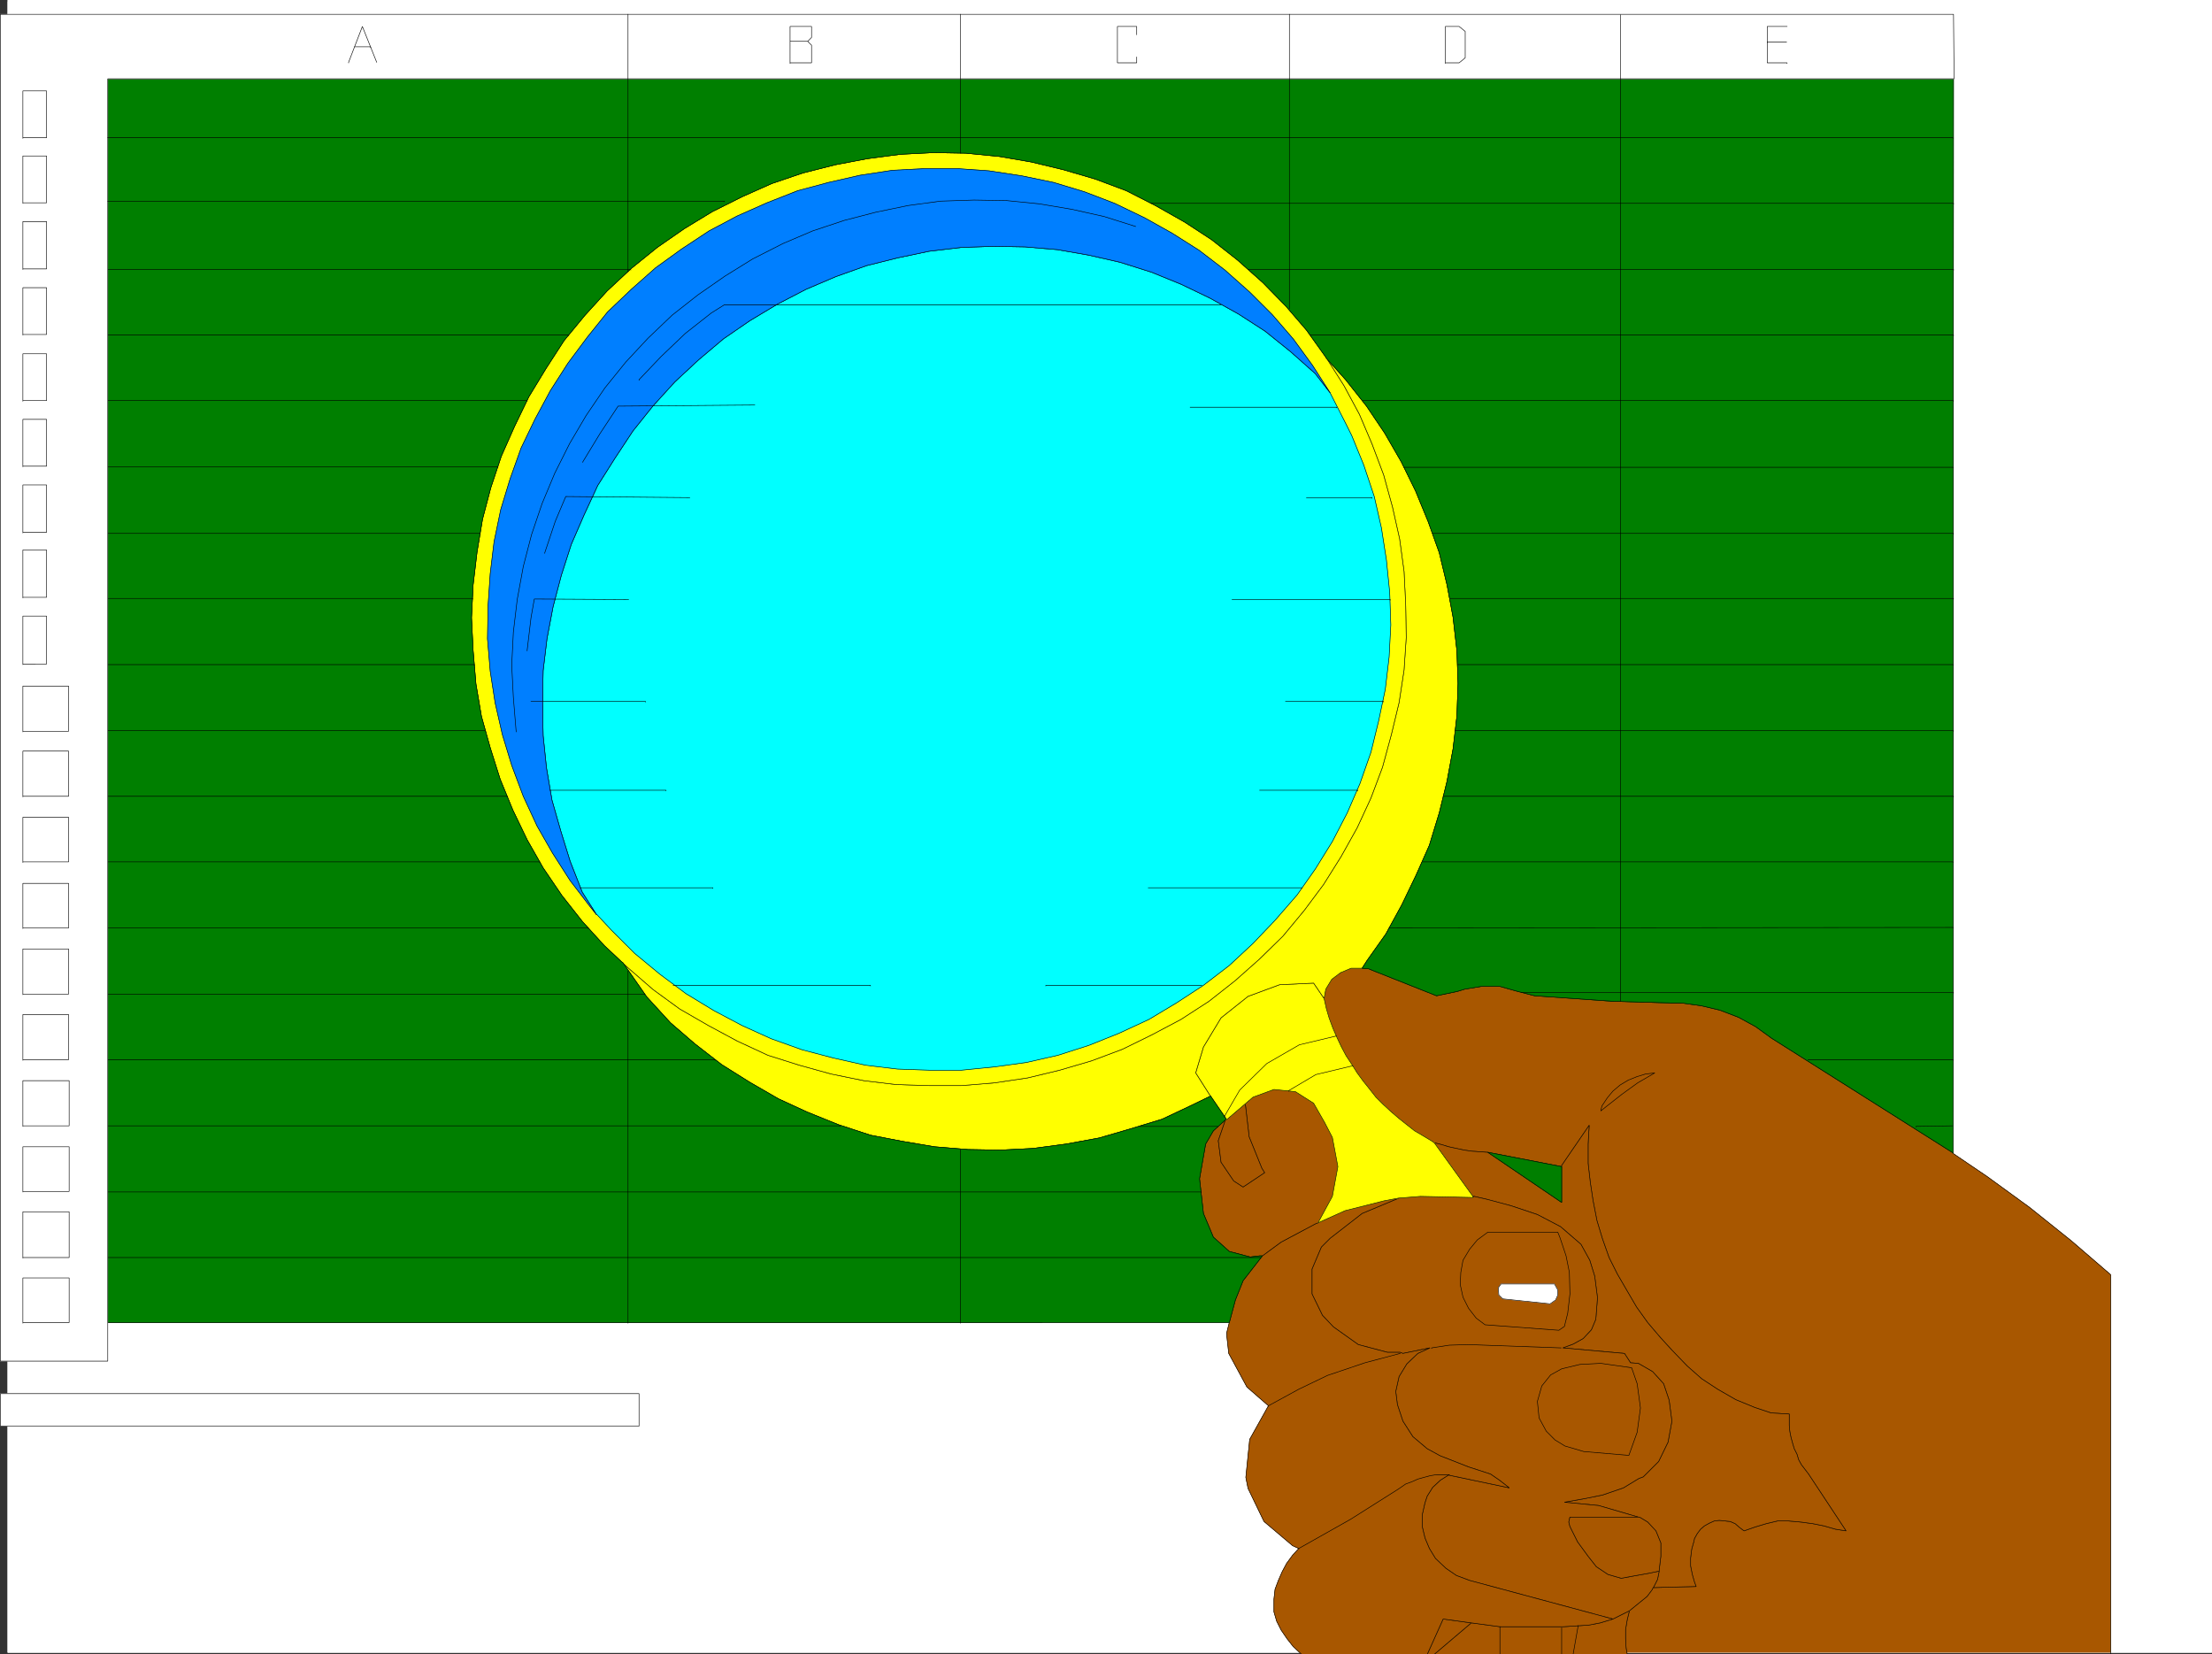
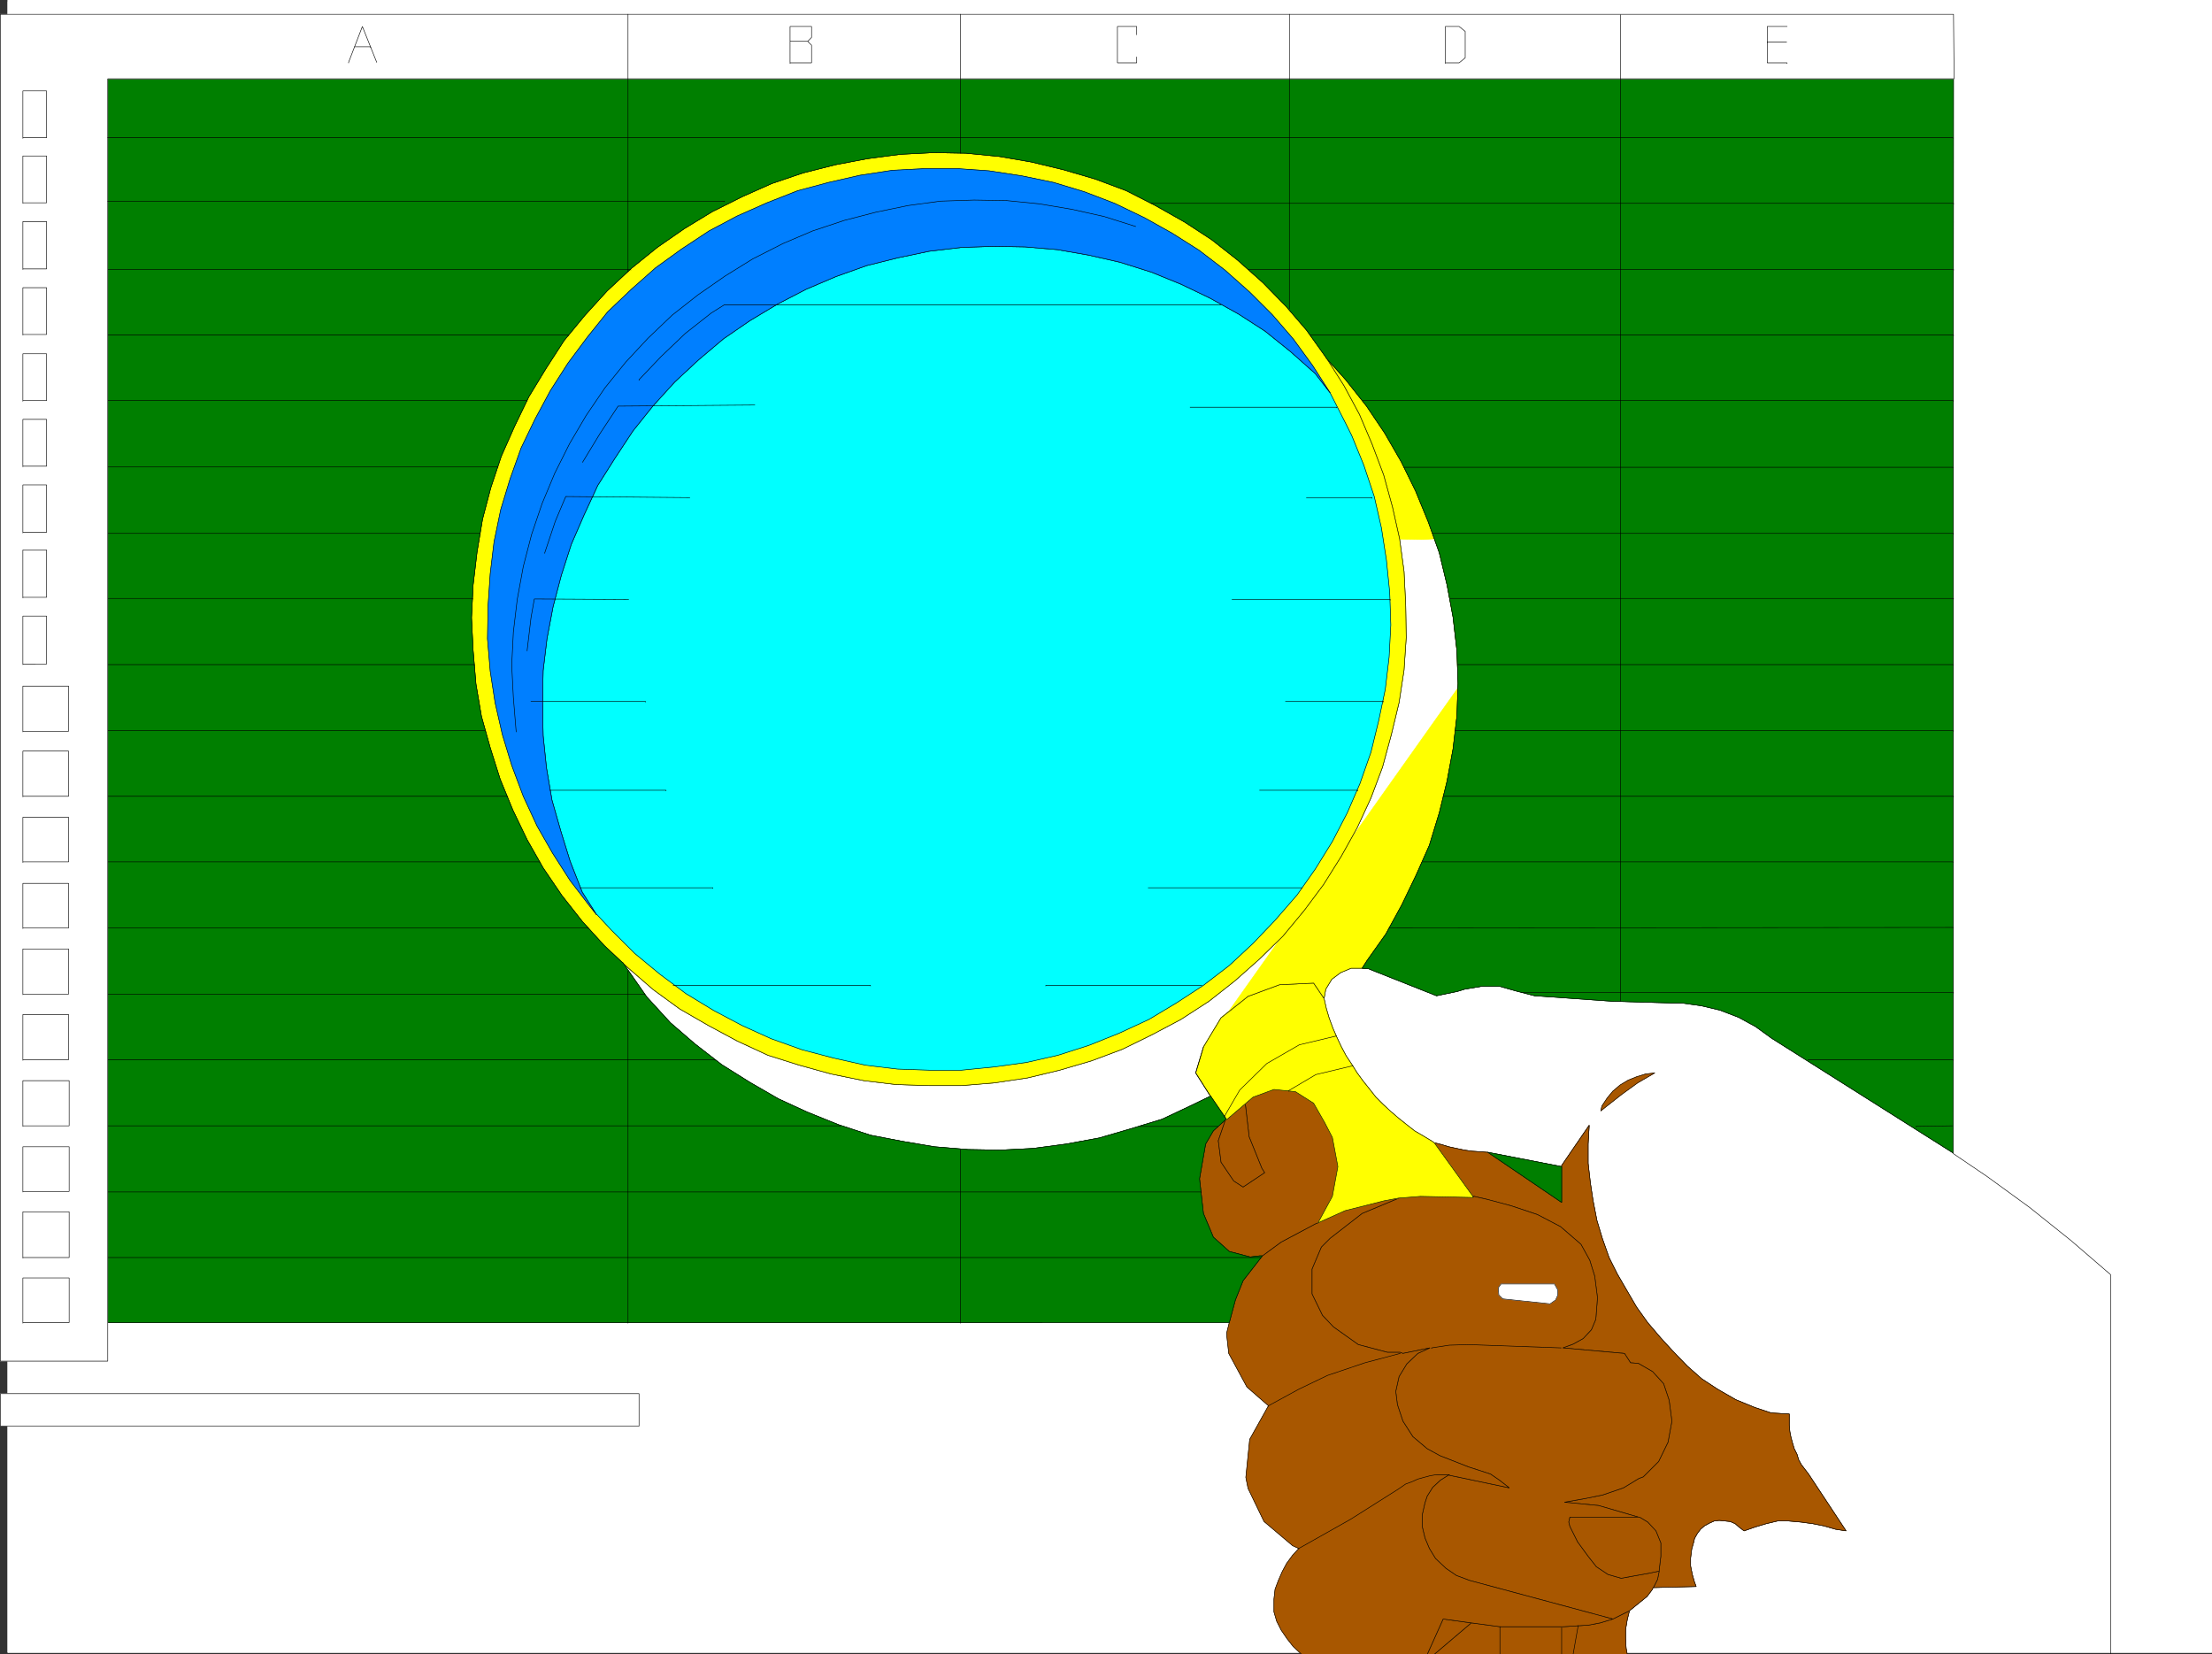
<svg xmlns="http://www.w3.org/2000/svg" width="3007.121" height="2248.25">
  <rect width="100%" height="100%" fill="#333333" stroke="none" />
  <defs>
    <clipPath id="a">
      <path d="M0 0h2997v2244.137H0Zm0 0" />
    </clipPath>
    <clipPath id="b">
      <path d="M1789 1313h1071v931.137H1789Zm0 0" />
    </clipPath>
    <clipPath id="c">
      <path d="M1789 1313h1071v933.09H1789Zm0 0" />
    </clipPath>
    <clipPath id="d">
      <path d="M1925 2187h281v59.09h-281zm0 0" />
    </clipPath>
    <clipPath id="e">
      <path d="M1925 2186h281v60.09h-281zm0 0" />
    </clipPath>
    <clipPath id="f">
      <path d="M1924 2198h67v48.09h-67zm0 0" />
    </clipPath>
    <clipPath id="g">
      <path d="M1924 2197h67v49.09h-67zm0 0" />
    </clipPath>
    <clipPath id="h">
      <path d="M1657 1626h526v620.09h-526zm0 0" />
    </clipPath>
    <clipPath id="i">
      <path d="M1656 1625h528v621.09h-528zm0 0" />
    </clipPath>
    <clipPath id="j">
      <path d="M2125 2206h11v40.09h-11zm0 0" />
    </clipPath>
    <clipPath id="k">
      <path d="M2112 2209h2v37.09h-2zm0 0" />
    </clipPath>
    <clipPath id="l">
      <path d="M2028 2208h2v38.09h-2zm0 0" />
    </clipPath>
  </defs>
  <path fill="#fff" d="M10.106 2246.297H3007.12V0H10.106Zm0 0" />
  <g clip-path="url(#a)" transform="translate(10.106 2.16)">
    <path fill="#fff" fill-rule="evenodd" stroke="#fff" stroke-linecap="square" stroke-linejoin="bevel" stroke-miterlimit="10" stroke-width=".743" d="M.742 2244.137h2995.531V-2.16H.743Zm0 0" />
  </g>
  <g clip-path="url(#b)" transform="translate(10.106 2.16)">
-     <path fill="#a85700" fill-rule="evenodd" stroke="#a85700" stroke-linecap="square" stroke-linejoin="bevel" stroke-miterlimit="10" stroke-width=".743" d="m2237.262 2155.73-1.485 3.012-6.765 8.992-15.719 12.746-8.25 6.727-2.969 11.965-2.27 13.488v12.746l.743 12.746 2.27 12.707 2.226 6.766v.742h654.105V1730.32l-53.957-46.449-56.187-44.926-57.672-41.953-46.453-31.476v-.743L2398.355 1409l-21.738-15.758-23.226-12.707-25.453-9.738-25.497-6.02-26.937-3.714h-14.274l-78.667-2.27-106.391-7.508-23.227-5.98-23.968-6.727h-25.454l-22.484 3.754-9.734 2.973-28.504 5.98-86.88-34.445-5.28-2.23h-.743l-8.25-.743h-14.976l-14.23 5.985-12.004 8.992-8.211 13.488-2.27 12.707 3.012 13.492 3.754 12.746 5.238 14.23 5.242 11.966 5.98 12.746 6.766 12.746 7.469 11.223 7.508 11.964 8.25 11.262 8.992 11.223 8.21 10.476 9.774 9.739 10.48 9.734 10.477 8.992 11.262 8.992 10.48 8.25 12.747 7.47 11.222 6.765 3.008 2.226h.742l8.996 2.27 9.735 2.972 10.48 2.266 10.477 2.23 10.52 1.524 11.222.742 9.734.746h.743l100.41 19.469v-1.484l37.457-54.7-1.485 25.493v26.195l3.008 26.2 3.754 24.75 5.242 26.937 7.465 24.71 8.996 25.497 11.258 22.441 13.492 23.227 12.707 21.738 15.012 20.957 17.207 20.215 15.758 17.246 20.957 21.738 19.508 17.203 21.703 14.235 24.75 14.23 25.453 10.48 22.484 7.508 24.711 1.485v15.719l.781 8.25 1.485 7.507 2.23 8.211 2.266 7.508 3.754 7.504 2.23 7.469 3.754 6.765 9.735 12.707 50.949 77.145-14.235-2.23-15.718-4.497-15.012-3.007-16.461-2.23-17.246-1.524h-14.23l-15.72 3.754-15.015 4.496-14.973 5.238-5.984-4.496-6.02-5.238-6.726-2.973-7.508-.781-7.469-.746-6.761.746-6.727 3.007-6.766 3.754-5.238 4.496-4.496 5.985-3.754 6.722-.742 3.754-2.973 10.48-1.523 12.005v11.222l2.266 11.258 2.972 10.48 2.27 5.981zm0 0" />
-   </g>
+     </g>
  <g clip-path="url(#c)" transform="translate(10.106 2.16)">
    <path fill="none" stroke="#000" stroke-linecap="square" stroke-linejoin="bevel" stroke-miterlimit="10" stroke-width=".743" d="m2237.262 2155.73-1.485 3.012-6.765 8.992-15.719 12.746-8.25 6.727-2.969 11.965-2.27 13.488v12.746l.743 12.746 2.27 12.707 2.226 6.766v.742h654.105V1730.32l-53.957-46.449-56.187-44.926-57.672-41.953-46.453-31.476v-.743L2398.355 1409l-21.738-15.758-23.226-12.707-25.453-9.738-25.497-6.02-26.937-3.714h-14.274l-78.667-2.27-106.391-7.508-23.227-5.98-23.968-6.727h-25.454l-22.484 3.754-9.734 2.973-28.504 5.98-86.88-34.445-5.28-2.23h-.743l-8.25-.743h-14.976l-14.23 5.985-12.004 8.992-8.211 13.488-2.27 12.707 3.012 13.492 3.754 12.746 5.238 14.23 5.242 11.966 5.98 12.746 6.766 12.746 7.469 11.223 7.508 11.964 8.25 11.262 8.992 11.223 8.21 10.476 9.774 9.739 10.48 9.734 10.477 8.992 11.262 8.992 10.48 8.25 12.747 7.47 11.222 6.765 3.008 2.226h.742l8.996 2.27 9.735 2.972 10.48 2.266 10.477 2.23 10.52 1.524 11.222.742 9.734.746h.743l100.41 19.469v-1.484l37.457-54.7-1.485 25.493v26.195l3.008 26.2 3.754 24.75 5.242 26.937 7.465 24.71 8.996 25.497 11.258 22.441 13.492 23.227 12.707 21.738 15.012 20.957 17.207 20.215 15.758 17.246 20.957 21.738 19.508 17.203 21.703 14.235 24.75 14.23 25.453 10.48 22.484 7.508 24.711 1.485v15.719l.781 8.25 1.485 7.507 2.23 8.211 2.266 7.508 3.754 7.504 2.23 7.469 3.754 6.765 9.735 12.707 50.949 77.145-14.235-2.23-15.718-4.497-15.012-3.007-16.461-2.23-17.246-1.524h-14.23l-15.72 3.754-15.015 4.496-14.973 5.238-5.984-4.496-6.02-5.238-6.726-2.973-7.508-.781-7.469-.746-6.761.746-6.727 3.007-6.766 3.754-5.238 4.496-4.496 5.985-3.754 6.722-.742 3.754-2.973 10.48-1.523 12.005v11.222l2.266 11.258 2.972 10.48 2.27 5.981zm0 0" />
  </g>
  <path fill="#a85700" fill-rule="evenodd" stroke="#a85700" stroke-linecap="square" stroke-linejoin="bevel" stroke-miterlimit="10" stroke-width=".743" d="m2177.692 1503.277 7.508-11.261 7.468-8.954 9.735-8.25 11.261-6.765 11.223-4.496 12.004-3.715 12.746-1.524-23.227 13.489-21.738 15.719-20.996 16.5-7.469 5.984zm0 0" />
  <path fill="none" stroke="#000" stroke-linecap="square" stroke-linejoin="bevel" stroke-miterlimit="10" stroke-width=".743" d="m2177.692 1503.277 7.508-11.261 7.468-8.954 9.735-8.25 11.261-6.765 11.223-4.496 12.004-3.715 12.746-1.524-23.227 13.489-21.738 15.719-20.996 16.5-7.469 5.984zm0 0" />
  <path fill="#a85700" fill-rule="evenodd" stroke="#a85700" stroke-linecap="square" stroke-linejoin="bevel" stroke-miterlimit="10" stroke-width=".743" d="M2255.617 2135.445v-1.523l2.231-18.73v-17.946l-6.726-16.5-11.223-11.965-11.258-6.765h-1.488l-53.957-15.72-46.45-4.495 25.493-4.496 26.195-5.239 28.465-9.734 21-12.75 5.98-2.227 20.996-20.957 12.746-26.238 5.243-28.465-3.754-28.465-7.508-22.44-14.977-16.5-19.472-11.224-10.477-.742-8.25-12.746-83.91-7.508 14.234-5.238 13.489-7.469 11.222-12.004 5.98-14.234 2.27-29.207-3.754-29.207-6.726-21.7-12.004-21.742-27.723-23.968-31.472-16.461-35.973-12.004-33.703-8.992-16.5-3.754h-1.489l-52.433-72.649h.742l8.996 2.27 9.735 2.973 10.48 2.265 10.477 2.23 10.52 1.524 11.222.742 9.734.746h.742l100.41 68.149v-50.164l37.458-54.7-1.485 25.493v26.195l3.008 26.2 3.754 24.75 5.242 26.937 7.465 24.71 8.996 25.497 11.258 22.441 13.492 23.227 12.707 21.738 15.012 20.957 17.207 20.215 15.758 17.246 20.957 21.738 19.507 17.203 21.704 14.235 24.75 14.23 25.453 10.48 22.484 7.509 24.711 1.484v15.719l.781 8.25 1.485 7.508 2.23 8.21 2.266 7.508 3.754 7.504 2.23 7.469 3.754 6.766 9.734 12.707 50.95 77.144-14.235-2.23-15.719-4.496-15.011-3.008-16.461-2.23-17.246-1.524h-14.23l-15.72 3.754-15.015 4.496-14.973 5.238-5.984-4.496-6.02-5.238-6.726-2.973-7.508-.781-7.469-.746-6.762.746-6.726 3.008-6.766 3.754-5.238 4.496-4.496 5.984-3.754 6.723-.742 3.754-2.973 10.48-1.523 12.004v11.223l2.265 11.257 2.973 10.48 2.27 5.981-58.457 1.489.742-.743 5.281-10.48zm0 0" />
  <path fill="none" stroke="#000" stroke-linecap="square" stroke-linejoin="bevel" stroke-miterlimit="10" stroke-width=".743" d="M2255.617 2135.445v-1.523l2.231-18.73v-17.946l-6.726-16.5-11.223-11.965-11.258-6.765h-1.488l-53.957-15.72-46.45-4.495 25.493-4.496 26.195-5.239 28.465-9.734 21-12.75 5.98-2.227 20.996-20.957 12.746-26.238 5.243-28.465-3.754-28.465-7.508-22.44-14.977-16.5-19.472-11.224-10.477-.742-8.25-12.746-83.91-7.508 14.234-5.238 13.489-7.469 11.222-12.004 5.98-14.234 2.27-29.207-3.754-29.207-6.726-21.7-12.004-21.742-27.723-23.968-31.472-16.461-35.973-12.004-33.703-8.992-16.5-3.754h-1.489l-52.433-72.649h.742l8.996 2.27 9.735 2.973 10.48 2.265 10.477 2.23 10.52 1.524 11.222.742 9.734.746h.742l100.41 68.149v-50.164l37.458-54.7-1.485 25.493v26.195l3.008 26.2 3.754 24.75 5.242 26.937 7.465 24.71 8.996 25.497 11.258 22.441 13.492 23.227 12.707 21.738 15.012 20.957 17.207 20.215 15.758 17.246 20.957 21.738 19.507 17.203 21.704 14.235 24.75 14.23 25.453 10.48 22.484 7.509 24.711 1.484v15.719l.781 8.25 1.485 7.508 2.23 8.21 2.266 7.508 3.754 7.504 2.23 7.469 3.754 6.766 9.734 12.707 50.95 77.144-14.235-2.23-15.719-4.496-15.011-3.008-16.461-2.23-17.246-1.524h-14.23l-15.72 3.754-15.015 4.496-14.973 5.238-5.984-4.496-6.02-5.238-6.726-2.973-7.508-.781-7.469-.746-6.762.746-6.726 3.008-6.766 3.754-5.238 4.496-4.496 5.984-3.754 6.723-.742 3.754-2.973 10.48-1.523 12.004v11.223l2.265 11.257 2.973 10.48 2.27 5.981-58.457 1.489.742-.743 5.281-10.48zm0 0" />
  <path fill="#007f00" fill-rule="evenodd" stroke="#007f00" stroke-linecap="square" stroke-linejoin="bevel" stroke-miterlimit="10" stroke-width=".743" d="m2122.992 1585.66-100.41-19.469 100.41 68.149zm0 0" />
  <path fill="none" stroke="#000" stroke-linecap="square" stroke-linejoin="bevel" stroke-miterlimit="10" stroke-width=".743" d="m2122.992 1585.66-100.41-19.469 100.41 68.149zm0 0" />
  <g clip-path="url(#d)" transform="translate(10.106 2.16)">
    <path fill="#a85700" fill-rule="evenodd" d="m2205.043 2187.207-2.969 11.965-2.27 13.488v12.746l.743 12.746 2.27 12.707 2.226 6.766-3.754.742h-275.691l64.437-54.699 39.684 5.238h85.433l34.45-2.23 15.757-3.008 17.204-5.242zm0 0" />
  </g>
  <g fill="none" stroke-linecap="square" stroke-linejoin="bevel" stroke-miterlimit="10" stroke-width=".743" clip-path="url(#e)" transform="translate(10.106 2.16)">
    <path stroke="#a85700" d="m2205.043 2187.207-2.969 11.965-2.27 13.488v12.746l.743 12.746 2.27 12.707 2.226 6.766-3.754.742h-275.691l64.437-54.699 39.684 5.238h85.433l34.45-2.23 15.757-3.008 17.204-5.242zm0 0" />
    <path stroke="#000" d="m2205.043 2187.207-2.969 11.965-2.27 13.488v12.746l.743 12.746 2.27 12.707 2.226 6.766-3.754.742h-275.691l64.437-54.699 39.684 5.238h85.433l34.45-2.23 15.757-3.008 17.204-5.242zm0 0" />
  </g>
  <g clip-path="url(#f)" transform="translate(10.106 2.16)">
    <path fill="#a85700" fill-rule="evenodd" d="m1925.598 2258.367 64.437-54.699-38.242-5.242-26.977 59.941zm0 0" />
  </g>
  <g fill="none" stroke-linecap="square" stroke-linejoin="bevel" stroke-miterlimit="10" stroke-width=".743" clip-path="url(#g)" transform="translate(10.106 2.16)">
    <path stroke="#a85700" d="m1925.598 2258.367 64.437-54.699-38.242-5.242-26.977 59.941zm0 0" />
    <path stroke="#000" d="m1925.598 2258.367 64.437-54.699-38.242-5.242-26.977 59.941zm0 0" />
  </g>
  <path fill="#a85700" fill-rule="evenodd" stroke="#a85700" stroke-linecap="square" stroke-linejoin="bevel" stroke-miterlimit="10" stroke-width=".743" d="m2223.399 2182.64 15.719-12.745 6.765-8.993 1.485-3.011.742-.743 5.281-10.48 2.226-11.223-14.23 2.973-20.996 3.754-16.461 3.012-17.988-5.243-15.758-10.515-11.219-14.235-14.234-19.468-10.477-20.961-1.527-5.98 1.527-6.766h92.899l-53.957-15.72-46.45-4.495 25.493-4.496 26.195-5.239 28.465-9.734 21-12.75 5.98-2.227 20.996-20.957 12.747-26.238 5.242-28.465-3.754-28.464-7.508-22.442-14.977-16.5-19.472-11.223-10.477-.742-8.25-12.746-83.91-7.508 14.234-5.238 13.489-7.469 11.222-12.004 5.98-14.234 2.27-29.207-3.754-29.207-6.726-21.7-12.004-21.741-27.723-23.97-31.472-16.46-35.973-12.004-33.703-8.992-16.5-3.754-1.489 1.527-71.16-1.527-28.504 2.27h-.746l-50.203 20.956-43.437 33.704-12.004 12.003-12.711 29.954v33.703l14.234 29.207 14.977 15.719 33.703 23.968 39.726 10.516h17.243l3.715 1.488 36.714-7.508-16.46 7.508-14.977 14.23-10.52 17.243-4.496 20.215 2.27 17.949 7.469 22.48 13.488 20.996 19.512 16.465 16.46 8.992 1.485.743 38.242 14.976 29.95 9.735 12.003 8.25 13.488 10.48-81.68-17.207v-.781l-12.003 7.508-10.477 9.734-7.468 11.965-3.012 8.996-3.754 16.5v15.715l3.754 15.718 5.984 14.235 8.25 13.488 14.23 13.488 14.235 9.739 17.984 6.722 194.797 52.434 22.48-11.219zm0 0" />
  <path fill="none" stroke="#000" stroke-linecap="square" stroke-linejoin="bevel" stroke-miterlimit="10" stroke-width=".743" d="m2223.399 2182.64 15.719-12.745 6.765-8.993 1.485-3.011.742-.743 5.281-10.48 2.226-11.223-14.23 2.973-20.996 3.754-16.461 3.012-17.988-5.243-15.758-10.515-11.219-14.235-14.234-19.468-10.477-20.961-1.527-5.98 1.527-6.766h92.899l-53.957-15.72-46.45-4.495 25.493-4.496 26.195-5.239 28.465-9.734 21-12.75 5.98-2.227 20.996-20.957 12.747-26.238 5.242-28.465-3.754-28.464-7.508-22.442-14.977-16.5-19.472-11.223-10.477-.742-8.25-12.746-83.91-7.508 14.234-5.238 13.489-7.469 11.222-12.004 5.98-14.234 2.27-29.207-3.754-29.207-6.726-21.7-12.004-21.741-27.723-23.97-31.472-16.46-35.973-12.004-33.703-8.992-16.5-3.754-1.489 1.527-71.16-1.527-28.504 2.27h-.746l-50.203 20.956-43.437 33.704-12.004 12.003-12.711 29.954v33.703l14.234 29.207 14.977 15.719 33.703 23.968 39.726 10.516h17.243l3.715 1.488 36.714-7.508-16.46 7.508-14.977 14.23-10.52 17.243-4.496 20.215 2.27 17.949 7.469 22.48 13.488 20.996 19.512 16.465 16.46 8.992 1.485.743 38.242 14.976 29.95 9.735 12.003 8.25 13.488 10.48-81.68-17.207v-.781l-12.003 7.508-10.477 9.734-7.468 11.965-3.012 8.996-3.754 16.5v15.715l3.754 15.718 5.984 14.235 8.25 13.488 14.23 13.488 14.235 9.739 17.984 6.722 194.797 52.434 22.48-11.219zm0 0" />
  <path fill="#a85700" fill-rule="evenodd" stroke="#a85700" stroke-linecap="square" stroke-linejoin="bevel" stroke-miterlimit="10" stroke-width=".743" d="m2255.617 2135.445-14.23 2.973-20.996 3.754-16.461 3.012-17.988-5.243-15.758-10.515-11.219-14.235-14.234-19.468-10.477-20.961-1.527-5.98 1.527-6.766h94.387l11.258 6.765 11.223 11.965 6.726 16.5v17.945l-2.23 18.73zm0 0" />
  <path fill="none" stroke="#000" stroke-linecap="square" stroke-linejoin="bevel" stroke-miterlimit="10" stroke-width=".743" d="m2255.617 2135.445-14.23 2.973-20.996 3.754-16.461 3.012-17.988-5.243-15.758-10.515-11.219-14.235-14.234-19.468-10.477-20.961-1.527-5.98 1.527-6.766h94.387l11.258 6.765 11.223 11.965 6.726 16.5v17.945l-2.23 18.73zm0 0" />
  <path fill="#a85700" fill-rule="evenodd" stroke="#a85700" stroke-linecap="square" stroke-linejoin="bevel" stroke-miterlimit="10" stroke-width=".743" d="m2176.207 1853.066-28.464 1.485-24.75 5.984-14.977 8.25-12.004 14.977-5.98 20.996 2.265 22.441 9.738 17.988 11.965 12.004 13.489 8.211 25.492 7.504 61.426 5.242 11.261-31.476 4.457-32.961-4.457-32.922-7.508-21.742zm0 0" />
-   <path fill="none" stroke="#000" stroke-linecap="square" stroke-linejoin="bevel" stroke-miterlimit="10" stroke-width=".743" d="m2176.207 1853.066-28.464 1.485-24.75 5.984-14.977 8.25-12.004 14.977-5.98 20.996 2.265 22.441 9.738 17.988 11.965 12.004 13.489 8.211 25.492 7.504 61.426 5.242 11.261-31.476 4.457-32.961-4.457-32.922-7.508-21.742zm0 0" />
  <path fill="#a85700" fill-rule="evenodd" stroke="#a85700" stroke-linecap="square" stroke-linejoin="bevel" stroke-miterlimit="10" stroke-width=".743" d="m2022.582 1674.809-14.23 10.48-10.48 12.707-8.993 15.016-2.972 16.46-.782 16.462 3.754 17.242 7.508 14.976 10.477 13.489 12.004 8.992 100.37 7.469 7.508-5.239 4.497-17.949 3.011-26.234-.746-29.207-4.496-22.485-8.25-24.71-3.012-7.47zm0 0" />
-   <path fill="none" stroke="#000" stroke-linecap="square" stroke-linejoin="bevel" stroke-miterlimit="10" stroke-width=".743" d="m2022.582 1674.809-14.23 10.48-10.48 12.707-8.993 15.016-2.972 16.46-.782 16.462 3.754 17.242 7.508 14.976 10.477 13.489 12.004 8.992 100.37 7.469 7.508-5.239 4.497-17.949 3.011-26.234-.746-29.207-4.496-22.485-8.25-24.71-3.012-7.47zm0 0" />
  <path fill="#fff" fill-rule="evenodd" stroke="#fff" stroke-linecap="square" stroke-linejoin="bevel" stroke-miterlimit="10" stroke-width=".743" d="m2040.57 1745.191-3.714 5.239.742 9.734 5.238 5.238 64.438 6.766 7.469-5.238 3.007-6.766v-6.723l-4.496-8.25zm0 0" />
  <path fill="none" stroke="#000" stroke-linecap="square" stroke-linejoin="bevel" stroke-miterlimit="10" stroke-width=".743" d="m2040.57 1745.191-3.714 5.239.742 9.734 5.238 5.238 64.438 6.766 7.469-5.238 3.007-6.766v-6.723l-4.496-8.25zm0 0" />
  <g clip-path="url(#h)" transform="translate(10.106 2.16)">
    <path fill="#a85700" fill-rule="evenodd" d="m2149.602 2206.676 15.757-3.008 17.203-5.242-194.796-52.434-17.985-6.723-14.234-9.738-14.23-13.488-8.25-13.488-5.985-14.235-3.754-15.718v-15.715l3.754-16.5 3.012-8.996 7.468-11.965 10.477-9.735 12.004-7.507v.78l81.68 17.208-13.489-10.48-12.004-8.25-29.949-9.735-38.242-14.976-1.484-.743-16.461-8.992-19.512-16.465-13.488-20.996-7.469-22.48-2.27-17.95 4.497-20.214 10.52-17.243 14.976-14.23 16.46-7.508-36.714 7.508-3.715-1.488h-17.242l-39.727-10.516-33.703-23.969-14.977-15.718-14.234-29.207v-33.704l12.711-29.953 12.004-12.004 43.437-33.703 50.204-20.957-20.211 3.754-53.22 13.45-36.714 16.5-3.71 1.484-46.454 24.715-25.492 18.726-26.238 33.703-10.477 26.239-8.25 30.69-3.754 14.978 3.012 26.98 24.71 45.668 29.247 25.492-25.492 45.668-5.243 51.692 3.012 14.976 21.7 44.965 38.984 32.96 8.25 3.716-8.25 8.992-8.25 11.262-5.98 11.222-5.243 11.961-4.496 12.004-1.523 13.492v17.203l3.753 12.747 6.02 11.964 8.21 12.004 8.25 10.48 10.481 9.735 10.516 8.25 7.469 4.496h148.347l26.977-59.941 38.242 5.242 38.942 5.238h86.175zm0 0" />
  </g>
  <g fill="none" stroke-linecap="square" stroke-linejoin="bevel" stroke-miterlimit="10" stroke-width=".743" clip-path="url(#i)" transform="translate(10.106 2.16)">
    <path stroke="#a85700" d="m2149.602 2206.676 15.757-3.008 17.204-5.242-194.797-52.434-17.985-6.722-14.234-9.739-14.23-13.488-8.25-13.488-5.985-14.235-3.754-15.718v-15.715l3.754-16.5 3.012-8.996 7.468-11.965 10.477-9.735 12.004-7.507v.78l81.68 17.208-13.489-10.48-12.004-8.25-29.949-9.735-38.242-14.977-1.484-.742-16.461-8.992-19.512-16.465-13.488-20.996-7.469-22.48-2.27-17.95 4.497-20.214 10.52-17.243 14.976-14.23 16.46-7.508-36.714 7.508-3.715-1.488h-17.242l-39.727-10.516-33.703-23.969-14.977-15.718-14.234-29.207v-33.704l12.711-29.953 12.004-12.004 43.437-33.703 50.204-20.957-20.211 3.754-53.22 13.45-36.714 16.5-3.71 1.484-46.454 24.715-25.492 18.726-26.238 33.703-10.477 26.239-8.25 30.69-3.754 14.977 3.012 26.981 24.71 45.668 29.247 25.492-25.492 45.668-5.243 51.691 3.012 14.977 21.7 44.965 38.984 32.96 8.25 3.716-8.25 8.992-8.25 11.262-5.98 11.222-5.243 11.961-4.496 12.004-1.523 13.492v17.203l3.753 12.746 6.02 11.965 8.21 12.004 8.25 10.48 10.481 9.735 10.516 8.25 7.469 4.496h148.347l26.977-59.941 38.242 5.242 38.942 5.238h86.175zm0 0" />
    <path stroke="#000" d="m2149.602 2206.676 15.757-3.008 17.204-5.242-194.797-52.434-17.985-6.722-14.234-9.739-14.23-13.488-8.25-13.488-5.985-14.235-3.754-15.718v-15.715l3.754-16.5 3.012-8.996 7.468-11.965 10.477-9.735 12.004-7.507v.78l81.68 17.208-13.489-10.48-12.004-8.25-29.949-9.735-38.242-14.977-1.484-.742-16.461-8.992-19.512-16.465-13.488-20.996-7.469-22.48-2.27-17.95 4.497-20.214 10.52-17.243 14.976-14.23 16.46-7.508-36.714 7.508-3.715-1.488h-17.242l-39.727-10.516-33.703-23.969-14.977-15.718-14.234-29.207v-33.704l12.711-29.953 12.004-12.004 43.437-33.703 50.204-20.957-20.211 3.754-53.22 13.45-36.714 16.5-3.71 1.484-46.454 24.715-25.492 18.726-26.238 33.703-10.477 26.239-8.25 30.69-3.754 14.977 3.012 26.981 24.71 45.668 29.247 25.492-25.492 45.668-5.243 51.691 3.012 14.977 21.7 44.965 38.984 32.96 8.25 3.716-8.25 8.992-8.25 11.262-5.98 11.222-5.243 11.961-4.496 12.004-1.523 13.492v17.203l3.753 12.746 6.02 11.965 8.21 12.004 8.25 10.48 10.481 9.735 10.516 8.25 7.469 4.496h148.347l26.977-59.941 38.242 5.242 38.942 5.238h86.175zm0 0" />
  </g>
  <path fill="#a85700" fill-rule="evenodd" stroke="#a85700" stroke-linecap="square" stroke-linejoin="bevel" stroke-miterlimit="10" stroke-width=".743" d="m1791.813 1662.063 19.512-35.973 7.468-40.43-7.468-39.683-10.516-20.254-14.977-26.2-24.71-15.718-29.247-3.008-28.465 10.477-10.48 8.992 5.238 44.964 17.246 42.66 3.754 6.02-29.25 19.473-12.707-8.25-17.242-25.453-3.754-29.207 9.739-28.465-16.461 14.973-10.52 17.988-8.25 47.152 5.277 47.195 13.492 32.22 21.7 19.472 28.465 7.508 12.746-1.528h3.754l25.492-18.726 46.453-24.715zm0 0" />
  <path fill="none" stroke="#000" stroke-linecap="square" stroke-linejoin="bevel" stroke-miterlimit="10" stroke-width=".743" d="m1791.813 1662.063 19.512-35.973 7.468-40.43-7.468-39.683-10.516-20.254-14.977-26.2-24.71-15.718-29.247-3.008-28.465 10.477-10.48 8.992 5.238 44.964 17.246 42.66 3.754 6.02-29.25 19.473-12.707-8.25-17.242-25.453-3.754-29.207 9.739-28.465-16.461 14.973-10.52 17.988-8.25 47.152 5.277 47.195 13.492 32.22 21.7 19.472 28.465 7.508 12.746-1.528h3.754l25.492-18.726 46.453-24.715zm0 0" />
  <path fill="#a85700" fill-rule="evenodd" stroke="#a85700" stroke-linecap="square" stroke-linejoin="bevel" stroke-miterlimit="10" stroke-width=".743" d="m1666.696 1520.48.742 1.528 25.492-21.742 5.238 44.964 17.246 42.66 3.754 6.02-29.25 19.473-12.707-8.25-17.242-25.453-3.754-29.207 9.738-28.465zm0 0" />
  <path fill="none" stroke="#000" stroke-linecap="square" stroke-linejoin="bevel" stroke-miterlimit="10" stroke-width=".743" d="m1666.696 1520.48.742 1.528 25.492-21.742 5.238 44.964 17.246 42.66 3.754 6.02-29.25 19.473-12.707-8.25-17.242-25.453-3.754-29.207 9.738-28.465zm0 0" />
  <path fill="#ff0" fill-rule="evenodd" stroke="#ff0" stroke-linecap="square" stroke-linejoin="bevel" stroke-miterlimit="10" stroke-width=".743" d="m1667.438 1522.008 25.492-21.742 10.48-8.992 28.465-10.477 29.246 3.008 24.711 15.718 14.977 26.2 10.516 20.254 7.468 39.683-7.468 40.43-19.512 35.973 36.715-16.5 53.218-13.45 20.211-3.754h.746l28.504-2.27 71.16 1.528v-1.527l-52.433-72.649-3.008-2.226-11.223-6.766-12.746-7.468-10.48-8.25-11.262-8.993-10.476-8.992-10.48-9.734-9.774-9.738-8.211-10.477-8.992-11.223-8.25-11.261-7.508-11.965-7.469-11.223-6.766-12.746-5.98-12.746-5.242-11.965-5.239-14.23-3.753-12.747-3.012-13.492-14.23-20.957-46.45 2.23-42.7 15.759-36.714 29.207L1636 1423.12l-10.515 35.192 19.508 30.734.746.742 20.957 30.692zm0 0" />
  <path fill="none" stroke="#000" stroke-linecap="square" stroke-linejoin="bevel" stroke-miterlimit="10" stroke-width=".743" d="m1667.438 1522.008 25.492-21.742 10.48-8.992 28.465-10.477 29.246 3.008 24.711 15.718 14.977 26.2 10.516 20.254 7.468 39.683-7.468 40.43-19.512 35.973 36.715-16.5 53.218-13.45 20.211-3.754h.746l28.504-2.27 71.16 1.528v-1.527l-52.433-72.649-3.008-2.226-11.223-6.766-12.746-7.468-10.48-8.25-11.262-8.993-10.476-8.992-10.48-9.734-9.774-9.738-8.211-10.477-8.992-11.223-8.25-11.261-7.508-11.965-7.469-11.223-6.766-12.746-5.98-12.746-5.242-11.965-5.239-14.23-3.753-12.747-3.012-13.492-14.23-20.957-46.45 2.23-42.7 15.759-36.714 29.207L1636 1423.12l-10.515 35.192 19.508 30.734.746.742 20.957 30.692zm0 0" />
-   <path fill="#ff0" fill-rule="evenodd" stroke="#ff0" stroke-linecap="square" stroke-linejoin="bevel" stroke-miterlimit="10" stroke-width=".743" d="m1851.754 1316.027 6.766-10.515 25.453-35.934 21.738-39.687 19.473-40.47 17.988-40.429 13.488-44.183 10.477-42.696 8.254-44.222 5.238-44.926 1.524-44.184-1.524-44.183-5.238-45.707-8.254-44.184-10.477-43.441-14.976-41.953-17.242-41.954-19.473-39.687-22.48-38.942-24.711-36.714-28.465-35.934-26.238-29.207-.743-1.527 24.711 38.945 20.996 38.98 17.204 40.43L1881 645.66l11.965 43.438 9.739 43.441 6.019 44.184 2.23 44.925.743 44.965-2.973 44.184-6.766 44.183-10.476 43.438-12.004 44.223-15.719 41.914-18.726 40.468-21.743 38.946-23.968 38.199-26.235 35.191-29.207 35.227-32.218 31.437-32.961 29.207-35.23 27.723-38.2 24.711-39.727 20.996-39.687 19.473-41.953 15.719-43.48 12.746-43.438 10.48-44.969 6.723-44.965 3.754h-44.18l-44.964-1.485-43.442-5.238-44.222-8.996-43.442-12-42.734-13.492-41.953-19.473-38.946-20.957-38.984-22.48-35.969-26.2-33.707-29.207-8.25-8.25 32.961 47.196 32.219 35.187 33 28.465 36.715 28.465 38.203 23.969 38.941 22.484 38.985 17.945 42.695 17.243 43.441 14.234 42.739 8.25 44.18 7.469 45.71 3.754 44.219.742 44.184-2.23 44.964-5.981 44.965-8.25 41.215-12.004 44.18-13.45 39.726-18.73 26.239-12.746-.746-.742-19.508-30.734L1636 1423.12l23.97-39.683 36.714-29.207 42.7-15.758 46.448-2.23 14.23 20.956 2.27-12.707 8.211-13.488 12.004-8.992 14.23-5.985h14.977l8.25.743zm0 0" />
+   <path fill="#ff0" fill-rule="evenodd" stroke="#ff0" stroke-linecap="square" stroke-linejoin="bevel" stroke-miterlimit="10" stroke-width=".743" d="m1851.754 1316.027 6.766-10.515 25.453-35.934 21.738-39.687 19.473-40.47 17.988-40.429 13.488-44.183 10.477-42.696 8.254-44.222 5.238-44.926 1.524-44.184-1.524-44.183-5.238-45.707-8.254-44.184-10.477-43.441-14.976-41.953-17.242-41.954-19.473-39.687-22.48-38.942-24.711-36.714-28.465-35.934-26.238-29.207-.743-1.527 24.711 38.945 20.996 38.98 17.204 40.43L1881 645.66h-44.18l-44.964-1.485-43.442-5.238-44.222-8.996-43.442-12-42.734-13.492-41.953-19.473-38.946-20.957-38.984-22.48-35.969-26.2-33.707-29.207-8.25-8.25 32.961 47.196 32.219 35.187 33 28.465 36.715 28.465 38.203 23.969 38.941 22.484 38.985 17.945 42.695 17.243 43.441 14.234 42.739 8.25 44.18 7.469 45.71 3.754 44.219.742 44.184-2.23 44.964-5.981 44.965-8.25 41.215-12.004 44.18-13.45 39.726-18.73 26.239-12.746-.746-.742-19.508-30.734L1636 1423.12l23.97-39.683 36.714-29.207 42.7-15.758 46.448-2.23 14.23 20.956 2.27-12.707 8.211-13.488 12.004-8.992 14.23-5.985h14.977l8.25.743zm0 0" />
  <path fill="none" stroke="#000" stroke-linecap="square" stroke-linejoin="bevel" stroke-miterlimit="10" stroke-width=".743" d="m1851.754 1316.027 6.766-10.515 25.453-35.934 21.738-39.687 19.473-40.47 17.988-40.429 13.488-44.183 10.477-42.696 8.254-44.222 5.238-44.926 1.524-44.184-1.524-44.183-5.238-45.707-8.254-44.184-10.477-43.441-14.976-41.953-17.242-41.954-19.473-39.687-22.48-38.942-24.711-36.714-28.465-35.934-26.238-29.207-.743-1.527 24.711 38.945 20.996 38.98 17.204 40.43L1881 645.66l11.965 43.438 9.739 43.441 6.019 44.184 2.23 44.925.743 44.965-2.973 44.184-6.766 44.183-10.476 43.438-12.004 44.223-15.719 41.914-18.726 40.468-21.743 38.946-23.968 38.199-26.235 35.191-29.207 35.227-32.218 31.437-32.961 29.207-35.23 27.723-38.2 24.711-39.727 20.996-39.687 19.473-41.953 15.719-43.48 12.746-43.438 10.48-44.969 6.723-44.965 3.754h-44.18l-44.964-1.485-43.442-5.238-44.222-8.996-43.442-12-42.734-13.492-41.953-19.473-38.946-20.957-38.984-22.48-35.969-26.2-33.707-29.207-8.25-8.25 32.961 47.196 32.219 35.187 33 28.465 36.715 28.465 38.203 23.969 38.941 22.484 38.985 17.945 42.695 17.243 43.441 14.234 42.739 8.25 44.18 7.469 45.71 3.754 44.219.742 44.184-2.23 44.964-5.981 44.965-8.25 41.215-12.004 44.18-13.45 39.726-18.73 26.239-12.746-.746-.742-19.508-30.734L1636 1423.12l23.97-39.683 36.714-29.207 42.7-15.758 46.448-2.23 14.23 20.956 2.27-12.707 8.211-13.488 12.004-8.992 14.23-5.985h14.977l8.25.743zm0 0" />
  <path fill="#ff0" fill-rule="evenodd" stroke="#ff0" stroke-linecap="square" stroke-linejoin="bevel" stroke-miterlimit="10" stroke-width=".743" d="m1848.04 563.273-20.997-38.98-24.71-38.945-26.235-36.676-27.723-32.219-31.476-32.219-34.446-30.691-35.23-27.723-36.715-23.968-39.726-22.48-39.688-20.216-41.953-15.719-43.48-12.746-43.438-10.48-43.48-7.508-45.668-4.496-44.223-.742-44.965 2.27-44.965 5.98-43.441 8.25-44.223 11.223-41.953 14.23-40.43 17.988-40.468 20.215-38.2 23.223-36.714 25.457-35.23 28.465-32.962 30.73-29.988 32.922-28.465 34.488-24.71 38.2-23.227 38.199-19.512 40.43-17.946 40.43-14.234 42.698-11.258 42.696-7.508 44.964-5.242 44.184-2.226 44.926 2.226 44.965 3.754 44.925 7.508 44.184 11.965 42.7 13.488 42.695 17.246 41.953 19.469 40.43 21.742 38.202 25.453 37.457 27.723 35.192 29.988 32.96 23.969 22.481 8.992 8.25 33.707 29.207 35.969 26.2 38.984 22.48 38.946 20.957 41.953 19.473 42.734 13.492 43.442 12 44.222 8.996 43.442 5.238 44.965 1.485h44.18l44.964-3.754 44.969-6.723 43.437-10.48 43.48-12.746 41.954-15.72 39.687-19.472 39.727-20.996 38.2-24.71 35.23-27.724 32.96-29.207 32.22-31.437 29.206-35.227 26.235-35.191 23.968-38.2 21.743-38.945 18.726-40.468 15.719-41.914 12.004-44.223 10.476-43.438 6.766-44.183 2.973-44.184-.743-44.965-2.23-44.925-6.02-44.184-9.738-43.441L1881 645.66l-15.758-41.957zm0 0" />
  <path fill="none" stroke="#000" stroke-linecap="square" stroke-linejoin="bevel" stroke-miterlimit="10" stroke-width=".743" d="m1848.04 563.273-20.997-38.98-24.71-38.945-26.235-36.676-27.723-32.219-31.476-32.219-34.446-30.691-35.23-27.723-36.715-23.968-39.726-22.48-39.688-20.216-41.953-15.719-43.48-12.746-43.438-10.48-43.48-7.508-45.668-4.496-44.223-.742-44.965 2.27-44.965 5.98-43.441 8.25-44.223 11.223-41.953 14.23-40.43 17.988-40.468 20.215-38.2 23.223-36.714 25.457-35.23 28.465-32.962 30.73-29.988 32.922-28.465 34.488-24.71 38.2-23.227 38.199-19.512 40.43-17.946 40.43-14.234 42.698-11.258 42.696-7.508 44.964-5.242 44.184-2.226 44.926 2.226 44.965 3.754 44.925 7.508 44.184 11.965 42.7 13.488 42.695 17.246 41.953 19.469 40.43 21.742 38.202 25.453 37.457 27.723 35.192 29.988 32.96 23.969 22.481 8.992 8.25 33.707 29.207 35.969 26.2 38.984 22.48 38.946 20.957 41.953 19.473 42.734 13.492 43.442 12 44.222 8.996 43.442 5.238 44.965 1.485h44.18l44.964-3.754 44.969-6.723 43.437-10.48 43.48-12.746 41.954-15.72 39.687-19.472 39.727-20.996 38.2-24.71 35.23-27.724 32.96-29.207 32.22-31.437 29.206-35.227 26.235-35.191 23.968-38.2 21.743-38.945 18.726-40.468 15.719-41.914 12.004-44.223 10.476-43.438 6.766-44.183 2.973-44.184-.743-44.965-2.23-44.925-6.02-44.184-9.738-43.441L1881 645.66l-15.758-41.957zm0 0" />
  <path fill="#0ff" fill-rule="evenodd" stroke="#0ff" stroke-linecap="square" stroke-linejoin="bevel" stroke-miterlimit="10" stroke-width=".743" d="m1808.317 534.027-20.215-26.195-33.746-29.953-34.445-27.719-35.973-23.226-38.945-21.7-38.98-18.73-40.47-16.5-42.699-13.488-42.695-9.739-42.7-7.468-44.218-3.754-42.7-.742-43.48 1.488-44.18 5.238-42.738 8.992-41.953 10.48-41.957 14.973-40.465 17.246-38.945 20.215-37.457 22.48-35.973 24.712-33.703 28.465-32.219 29.949-29.992 32.965-26.976 33.703-24.711 37.457-23.227 36.715-18.73 40.43-17.243 39.687-13.488 41.953-11.223 42.7-8.25 43.437-5.238 43.441-.742 44.184.742 44.222 4.496 43.438 7.508 44.183 11.965 41.953 12.746 41.172 16.46 41.957 19.513 30.73v-.78l20.215 21.738 31.472 31.437 34.45 28.465 35.226 26.239 38.203 23.222 38.238 20.215 39.688 17.988 41.953 14.973 42.738 11.223 43.438 9.738 43.441 5.238 43.48 1.524h43.438l44.965-4.496 43.441-6.02 42.739-9.738 41.953-13.45 41.21-16.5 40.47-18.73 37.456-22.441 36.715-23.97 35.192-26.98 32.218-29.949 29.989-31.476 29.949-34.446 24.754-35.191 23.223-37.457 20.214-38.945 17.243-39.723 14.976-42.7 10.48-42.695 8.993-42.66 5.238-44.222 2.27-43.438-1.489-44.183-4.496-44.184-6.762-43.442-9.738-42.695-14.23-42.699-16.5-40.43-8.996-17.984-19.47-38.2zm0 0" />
  <path fill="none" stroke="#000" stroke-linecap="square" stroke-linejoin="bevel" stroke-miterlimit="10" stroke-width=".743" d="m1808.317 534.027-20.215-26.195-33.746-29.953-34.445-27.719-35.973-23.226-38.945-21.7-38.98-18.73-40.47-16.5-42.699-13.488-42.695-9.739-42.7-7.468-44.218-3.754-42.7-.742-43.48 1.488-44.18 5.238-42.738 8.992-41.953 10.48-41.957 14.973-40.465 17.246-38.945 20.215-37.457 22.48-35.973 24.712-33.703 28.465-32.219 29.949-29.992 32.965-26.976 33.703-24.711 37.457-23.227 36.715-18.73 40.43-17.243 39.687-13.488 41.953-11.223 42.7-8.25 43.437-5.238 43.441-.742 44.184.742 44.222 4.496 43.438 7.508 44.183 11.965 41.953 12.746 41.172 16.46 41.957 19.513 30.73v-.78l20.215 21.738 31.472 31.437 34.45 28.465 35.226 26.239 38.203 23.222 38.238 20.215 39.688 17.988 41.953 14.973 42.738 11.223 43.438 9.738 43.441 5.238 43.48 1.524h43.438l44.965-4.496 43.441-6.02 42.739-9.738 41.953-13.45 41.21-16.5 40.47-18.73 37.456-22.441 36.715-23.97 35.192-26.98 32.218-29.949 29.989-31.476 29.949-34.446 24.754-35.191 23.223-37.457 20.214-38.945 17.243-39.723 14.976-42.7 10.48-42.695 8.993-42.66 5.238-44.222 2.27-43.438-1.489-44.183-4.496-44.184-6.762-43.442-9.738-42.695-14.23-42.699-16.5-40.43-8.996-17.984-19.47-38.2zm0 0" />
  <path fill="#007fff" fill-rule="evenodd" stroke="#007fff" stroke-linecap="square" stroke-linejoin="bevel" stroke-miterlimit="10" stroke-width=".743" d="m1808.317 534.027-20.215-26.195-33.746-29.953-34.445-27.719-35.973-23.226-38.945-21.7-38.98-18.73-40.47-16.5-42.699-13.488-42.695-9.739-42.7-7.468-44.218-3.754-42.7-.742-43.48 1.488-44.18 5.238-42.738 8.992-41.953 10.48-41.957 14.973-40.465 17.246-38.945 20.215-37.457 22.48-35.973 24.712-33.703 28.465-32.219 29.949-29.992 32.965-26.976 33.703-24.711 37.457-23.227 36.715-18.73 40.43-17.243 39.687-13.488 41.953-11.223 42.7-8.25 43.437-5.238 43.441-.742 44.184.742 44.222 4.496 43.438 7.508 44.183 11.965 41.953 12.746 41.172 16.46 41.957 19.513 30.73-8.996-11.257-26.977-35.191-23.969-37.457-20.996-36.715-18.73-40.43-15.72-41.957-12.745-41.953-9.735-42.695-6.765-43.442-3.715-44.183.742-44.184 2.973-44.184 5.238-43.437 8.996-43.441 12.746-41.954 14.973-41.953L727.161 570l20.957-38.945 23.968-37.457 26.239-35.188 27.718-34.488 32.22-30.692 32.96-29.21 35.23-25.454 37.458-24.71 38.203-20.254 40.464-17.946 41.957-16.5 41.954-11.222 42.699-9.735 44.219-6.765 43.441-2.23h44.965l42.7 2.972 44.218 6.765 43.441 8.993 41.992 12.707 41.176 15.757 40.469 19.473 37.457 20.957 36.715 23.227 35.226 26.976 33.707 29.953 30.73 30.692 28.466 32.96 26.238 35.973zm0 0" />
  <path fill="none" stroke="#000" stroke-linecap="square" stroke-linejoin="bevel" stroke-miterlimit="10" stroke-width=".743" d="m1808.317 534.027-20.215-26.195-33.746-29.953-34.445-27.719-35.973-23.226-38.945-21.7-38.98-18.73-40.47-16.5-42.699-13.488-42.695-9.739-42.7-7.468-44.218-3.754-42.7-.742-43.48 1.488-44.18 5.238-42.738 8.992-41.953 10.48-41.957 14.973-40.465 17.246-38.945 20.215-37.457 22.48-35.973 24.712-33.703 28.465-32.219 29.949-29.992 32.965-26.976 33.703-24.711 37.457-23.227 36.715-18.73 40.43-17.243 39.687-13.488 41.953-11.223 42.7-8.25 43.437-5.238 43.441-.742 44.184.742 44.222 4.496 43.438 7.508 44.183 11.965 41.953 12.746 41.172 16.46 41.957 19.513 30.73-8.996-11.257-26.977-35.191-23.969-37.457-20.996-36.715-18.73-40.43-15.72-41.957-12.745-41.953-9.735-42.695-6.765-43.442-3.715-44.183.742-44.184 2.973-44.184 5.238-43.437 8.996-43.441 12.746-41.954 14.973-41.953L727.161 570l20.957-38.945 23.968-37.457 26.239-35.188 27.718-34.488 32.22-30.692 32.96-29.21 35.23-25.454 37.458-24.71 38.203-20.254 40.464-17.946 41.957-16.5 41.954-11.222 42.699-9.735 44.219-6.765 43.441-2.23h44.965l42.7 2.972 44.218 6.765 43.441 8.993 41.992 12.707 41.176 15.757 40.469 19.473 37.457 20.957 36.715 23.227 35.226 26.976 33.707 29.953 30.73 30.692 28.466 32.96 26.238 35.973zm0 0" />
  <path fill="#007f00" fill-rule="evenodd" stroke="#007f00" stroke-linecap="square" stroke-linejoin="bevel" stroke-miterlimit="10" stroke-width=".743" d="M146.485 107.094H2655.73l-.746 1459.84-246.524-155.774-21.738-15.758-23.227-12.707-25.453-9.738-25.496-6.02-26.937-3.714h-14.274l-78.668-2.27-106.39-7.508-23.227-5.98-23.969-6.727h-25.453l-22.484 3.754-9.735 2.973-28.503 5.98-86.88-34.445-5.28-2.23-8.993-.743 6.766-10.515 25.453-35.934 21.738-39.687 19.473-40.47 17.988-40.429 13.488-44.183 10.477-42.696 8.254-44.222 5.238-44.926 1.524-44.184-1.524-44.183-5.238-45.707-8.254-44.184-10.477-43.441-14.976-41.953-17.242-41.954-19.473-39.687-22.48-38.942-24.711-36.714-28.465-35.934-26.238-29.207-.743-1.527-26.234-36.676-27.723-32.219-31.476-32.219-34.445-30.691-35.231-27.723-36.715-23.968-39.726-22.48-39.688-20.216-41.953-15.719-43.48-12.746-43.438-10.48-43.48-7.508-45.668-4.496-44.223-.742-44.965 2.27-44.965 5.98-43.441 8.25-44.223 11.223-41.953 14.23-40.43 17.988-40.468 20.215-38.2 23.223-36.714 25.457-35.23 28.465-32.962 30.73-29.988 32.922-28.465 34.488-24.71 38.2-23.227 38.199-19.512 40.43-17.946 40.43-14.234 42.698-11.258 42.696-7.508 44.964-5.242 44.184-2.226 44.926 2.226 44.965 3.754 44.925 7.508 44.184 11.965 42.7 13.488 42.695 17.246 41.953 19.469 40.43 21.742 38.202 25.453 37.457 27.723 35.192 29.988 32.96 23.969 22.481h.742l32.961 47.196 32.219 35.187 33 28.465 36.715 28.465 38.203 23.969 38.941 22.484 38.985 17.945 42.695 17.242 43.441 14.235 42.739 8.25 44.18 7.469 45.71 3.753 44.219.743 44.184-2.23 44.964-5.981 44.965-8.25 41.215-12.004 44.18-13.45 39.726-18.73 26.239-12.746 20.957 30.691-.742 1.528-16.461 14.972-10.52 17.989-8.25 47.152 5.277 47.195 13.493 32.22 21.699 19.472 28.465 7.508 12.746-1.528h3.754l-26.239 33.703-10.476 26.239-8.25 30.691H146.485Zm0 0" />
  <path fill="none" stroke="#000" stroke-linecap="square" stroke-linejoin="bevel" stroke-miterlimit="10" stroke-width=".743" d="M146.485 107.094H2655.73l-.746 1459.84-246.524-155.774-21.738-15.758-23.227-12.707-25.453-9.738-25.496-6.02-26.937-3.714h-14.274l-78.668-2.27-106.39-7.508-23.227-5.98-23.969-6.727h-25.453l-22.484 3.754-9.735 2.973-28.503 5.98-86.88-34.445-5.28-2.23-8.993-.743 6.766-10.515 25.453-35.934 21.738-39.687 19.473-40.47 17.988-40.429 13.488-44.183 10.477-42.696 8.254-44.222 5.238-44.926 1.524-44.184-1.524-44.183-5.238-45.707-8.254-44.184-10.477-43.441-14.976-41.953-17.242-41.954-19.473-39.687-22.48-38.942-24.711-36.714-28.465-35.934-26.238-29.207-.743-1.527-26.234-36.676-27.723-32.219-31.476-32.219-34.445-30.691-35.231-27.723-36.715-23.968-39.726-22.48-39.688-20.216-41.953-15.719-43.48-12.746-43.438-10.48-43.48-7.508-45.668-4.496-44.223-.742-44.965 2.27-44.965 5.98-43.441 8.25-44.223 11.223-41.953 14.23-40.43 17.988-40.468 20.215-38.2 23.223-36.714 25.457-35.23 28.465-32.962 30.73-29.988 32.922-28.465 34.488-24.71 38.2-23.227 38.199-19.512 40.43-17.946 40.43-14.234 42.698-11.258 42.696-7.508 44.964-5.242 44.184-2.226 44.926 2.226 44.965 3.754 44.925 7.508 44.184 11.965 42.7 13.488 42.695 17.246 41.953 19.469 40.43 21.742 38.202 25.453 37.457 27.723 35.192 29.988 32.96 23.969 22.481h.742l32.961 47.196 32.219 35.187 33 28.465 36.715 28.465 38.203 23.969 38.941 22.484 38.985 17.945 42.695 17.242 43.441 14.235 42.739 8.25 44.18 7.469 45.71 3.753 44.219.743 44.184-2.23 44.964-5.981 44.965-8.25 41.215-12.004 44.18-13.45 39.726-18.73 26.239-12.746 20.957 30.691-.742 1.528-16.461 14.972-10.52 17.989-8.25 47.152 5.277 47.195 13.493 32.22 21.699 19.472 28.465 7.508 12.746-1.528h3.754l-26.239 33.703-10.476 26.239-8.25 30.691H146.485Zm0 0" />
  <path fill="#fff" fill-rule="evenodd" stroke="#fff" stroke-linecap="square" stroke-linejoin="bevel" stroke-miterlimit="10" stroke-width=".743" d="m2656.473 107.094-.742-87.621H.37v1830.582h146.114V107.094Zm0 0" />
  <path fill="none" stroke="#000" stroke-linecap="square" stroke-linejoin="bevel" stroke-miterlimit="10" stroke-width=".743" d="m2656.473 107.094-.742-87.621H.37v1830.582h146.114V107.094Zm0 0" />
  <path fill="#fff" fill-rule="evenodd" stroke="#fff" stroke-linecap="square" stroke-linejoin="bevel" stroke-miterlimit="10" stroke-width=".743" d="M.371 1938.46v-44.222h868.372v44.223zm0 0" />
  <path fill="none" stroke="#000" stroke-linecap="square" stroke-linejoin="bevel" stroke-miterlimit="10" stroke-width=".743" d="M.371 1938.46v-44.222h868.372v44.223zM31.102 187.25v-63.656H63.32v63.656H31.1v.742m.002 87.664v-63.695H63.32v63.695H31.1v.742m.002 89.11v-64.399H63.32v64.399H31.1v.742m.002 88.406V391H63.32v63.656H31.1v.742m.002 89.149v-63.695H63.32v63.695H31.1v.742m.002 88.367V570H63.32v63.656H31.1v.742m.002 89.149v-64.399H63.32v64.399H31.1v.742m.002 87.621v-64.394H63.32v64.394H31.1v.785m.002 89.852v-65.14H63.32v65.14H31.1v.781m.002 90.594v-61.387H93.27v61.387H31.102v.781m0 87.625v-61.426H93.27v61.426H31.102v.742m0 88.406v-60.683H93.27v60.684H31.102v.742m0 89.109v-60.644H93.27v60.644H31.102v.742m0 89.149v-61.426H93.27v61.426H31.102v.742m0 88.406v-61.426H93.27v61.426H31.102v.742m0 89.11v-61.387h62.914v61.387H31.102v.781m0 88.367v-60.683h62.914v60.683H31.102v.742m0 89.149v-62.172h62.914v62.172H31.102v.742m0 87.621v-60.64h62.914v60.64H31.102v.746" />
  <g clip-path="url(#j)" transform="translate(10.106 2.16)">
    <path fill="none" stroke="#000" stroke-linecap="square" stroke-linejoin="bevel" stroke-miterlimit="10" stroke-width=".743" d="m2135.367 2207.422-8.992 50.945v.742" />
  </g>
  <g clip-path="url(#k)" transform="translate(10.106 2.16)">
    <path fill="none" stroke="#000" stroke-linecap="square" stroke-linejoin="bevel" stroke-miterlimit="10" stroke-width=".743" d="M2112.887 2210.43v48.68" />
  </g>
  <g clip-path="url(#l)" transform="translate(10.106 2.16)">
    <path fill="none" stroke="#000" stroke-linecap="square" stroke-linejoin="bevel" stroke-miterlimit="10" stroke-width=".743" d="M2028.977 2208.906v50.203" />
  </g>
  <path fill="none" stroke="#000" stroke-linecap="square" stroke-linejoin="bevel" stroke-miterlimit="10" stroke-width=".743" d="m2122.25 1832.07-125.863-4.496-26.238.781-23.969 3.715v.782m23.969 171.492h-17.242l-8.993 1.527-8.21 2.227-8.25 2.27-8.25 3.714-8.25 3.008-9.739 6.726-65.18 41.211-70.417 39.688v.742m137.867-265.879-47.977 12.746-50.945 17.203-38.946 18.73-41.21 22.481v.742m92.16-503.332-50.207 11.965-44.223 25.492-36.715 35.934-20.957 35.973v.742m174.582-69.676-50.203 12.004-36.715 21.7v.78M1543.844 307.836l-42.738-13.492-43.442-9.735-44.218-7.468-44.926-4.496-44.223-.743-45.71 1.485-44.18 5.984-43.48 8.992-43.442 11.262-42.735 14.23-40.43 17.204-41.21 20.957-37.457 23.226-36.715 25.492-35.23 27.684-32.962 31.477-29.992 32.218-28.465 35.192-25.453 37.457-22.48 38.199-20.254 40.43-17.207 41.21-14.23 41.954-11.262 43.441-8.25 44.926-5.239 44.183-2.23 44.965 2.23 44.184 3.754 45.668v.781" />
  <path fill="none" stroke="#000" stroke-linecap="square" stroke-linejoin="bevel" stroke-miterlimit="10" stroke-width=".743" d="M1659.97 414.188H984.867l-17.946 11.257-35.23 27.723-32.961 31.437-29.988 31.477v.742m157.337 33.703-185.801 1.489-24.711 37.457-23.227 38.199v.742m825.676-74.874h199.293v.741M937.676 676.352l-168.562-1.485-14.23 33.703-14.274 42.696v.746m1035.488-75.66h89.144v.742M854.508 814.922l-128.129-.742-4.496 25.453-5.242 44.183v.782m958.305-69.676h215.05v.742M721.883 953.492h155.852v.742m869.898-.742H1881v.742M747.375 1074.078h158.082v.742m806.946-.742h133.37v.742M788.586 1206.664H969.15v.742m591.897-.742h209.067v.742m-854.922 131.848h268.226v.742m450.317-.742h-212.04v.742M146.485 187.25h2508.5v.742m-2508.5 85.395h838.383v.742m579.191 2.269h1091.672v.743M147.23 366.25h710.29v.781m839.164-.781h959.047v.781M147.23 455.398h625.598v.743m1007.766-.743h875.137v.743M147.23 544.547h569.411v.742m1135.894-.742h803.196v.742M147.23 634.398h529.727v.782m1231.766 0h746.262v.742M147.23 725.031h505.72v.742m1294.718-.742h708.063v.742M147.23 813.437h495.24v.743m1329.167-.743h684.094v.743M147.23 903.328h497.51v.742m1336.67-.742h673.575v.742M147.23 993.18h512.481v.742m1318.688-.742h677.332v.742M147.23 1082.328h542.434v.742m1272.235-.742h693.832v.742M147.23 1171.476h586.657v.743m1200.289-.743h720.809v.743M147.23 1261.328h652.58v.742m1088.66-.742 766.515-.742v.742M147.23 1351.219h729.02v.742m1192.04-2.973h587.44v.742m-2508.5 90.637h824.93v.742m1485.762-.742h197.063v.742m-2507.755 89.11h995.016v.781m406.836 0h106.391v.742m998.731-1.523-49.422.781v.742M147.23 1620.11h1485.76v.742m-1485.76 88.406h1565.915v.742M853.766 19.473v349.789m0 950.48v478.625M1305.567 19.473v188.734m0 1354.231v235.93M1752.871 19.473v399.992m450.313-399.25v1340.738M482.121 63.656h21.739v.742" />
  <path fill="none" stroke="#000" stroke-linecap="square" stroke-linejoin="bevel" stroke-miterlimit="10" stroke-width=".743" d="m512.11 84.652-19.473-48.68-18.726 48.68v.743m600.144 0V35.973h29.207v14.976l-5.238 5.239h-23.969 23.969l5.238 5.238v23.969h-29.207v.742m471.274-38.942V35.973h-26.239v49.422h26.239v-8.25.742m419.581 7.508V35.973h18.731l8.25 6.726v35.93l-8.25 6.766h-18.73v.742m463.804-29.207h-26.238v.742" />
  <path fill="none" stroke="#000" stroke-linecap="square" stroke-linejoin="bevel" stroke-miterlimit="10" stroke-width=".743" d="M2429.457 35.973h-26.98v49.422h26.98v.742" />
</svg>